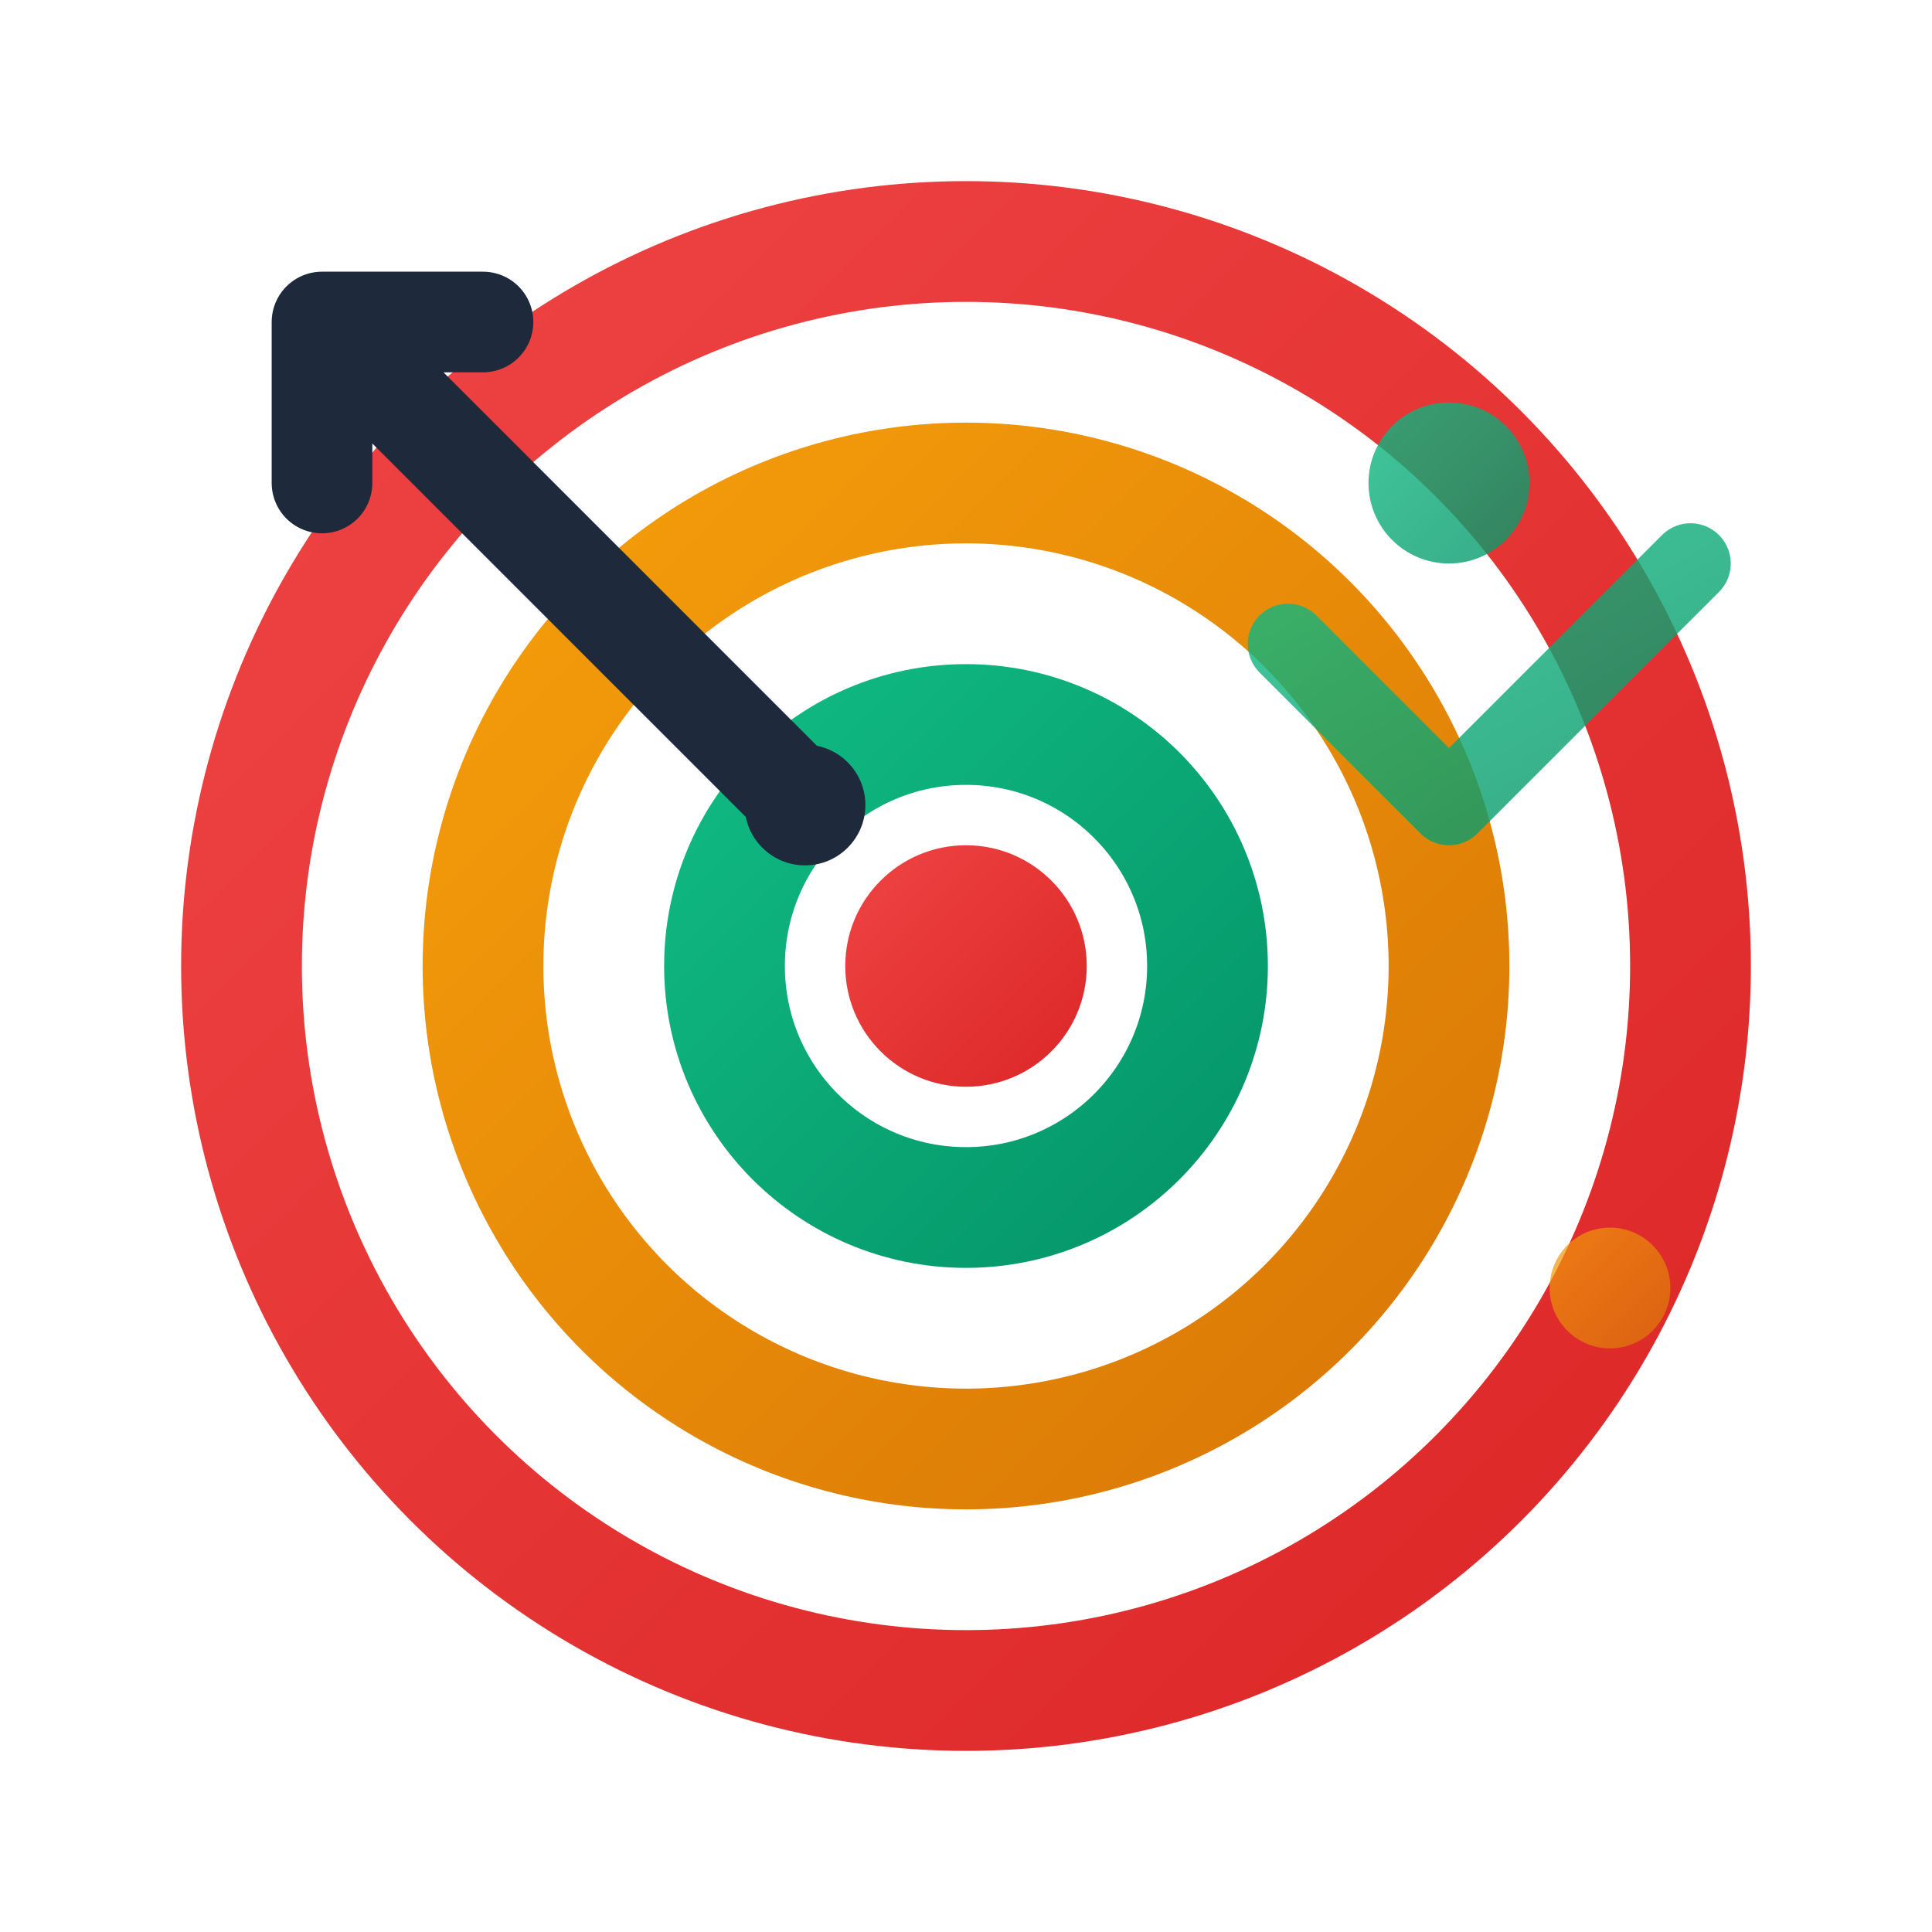
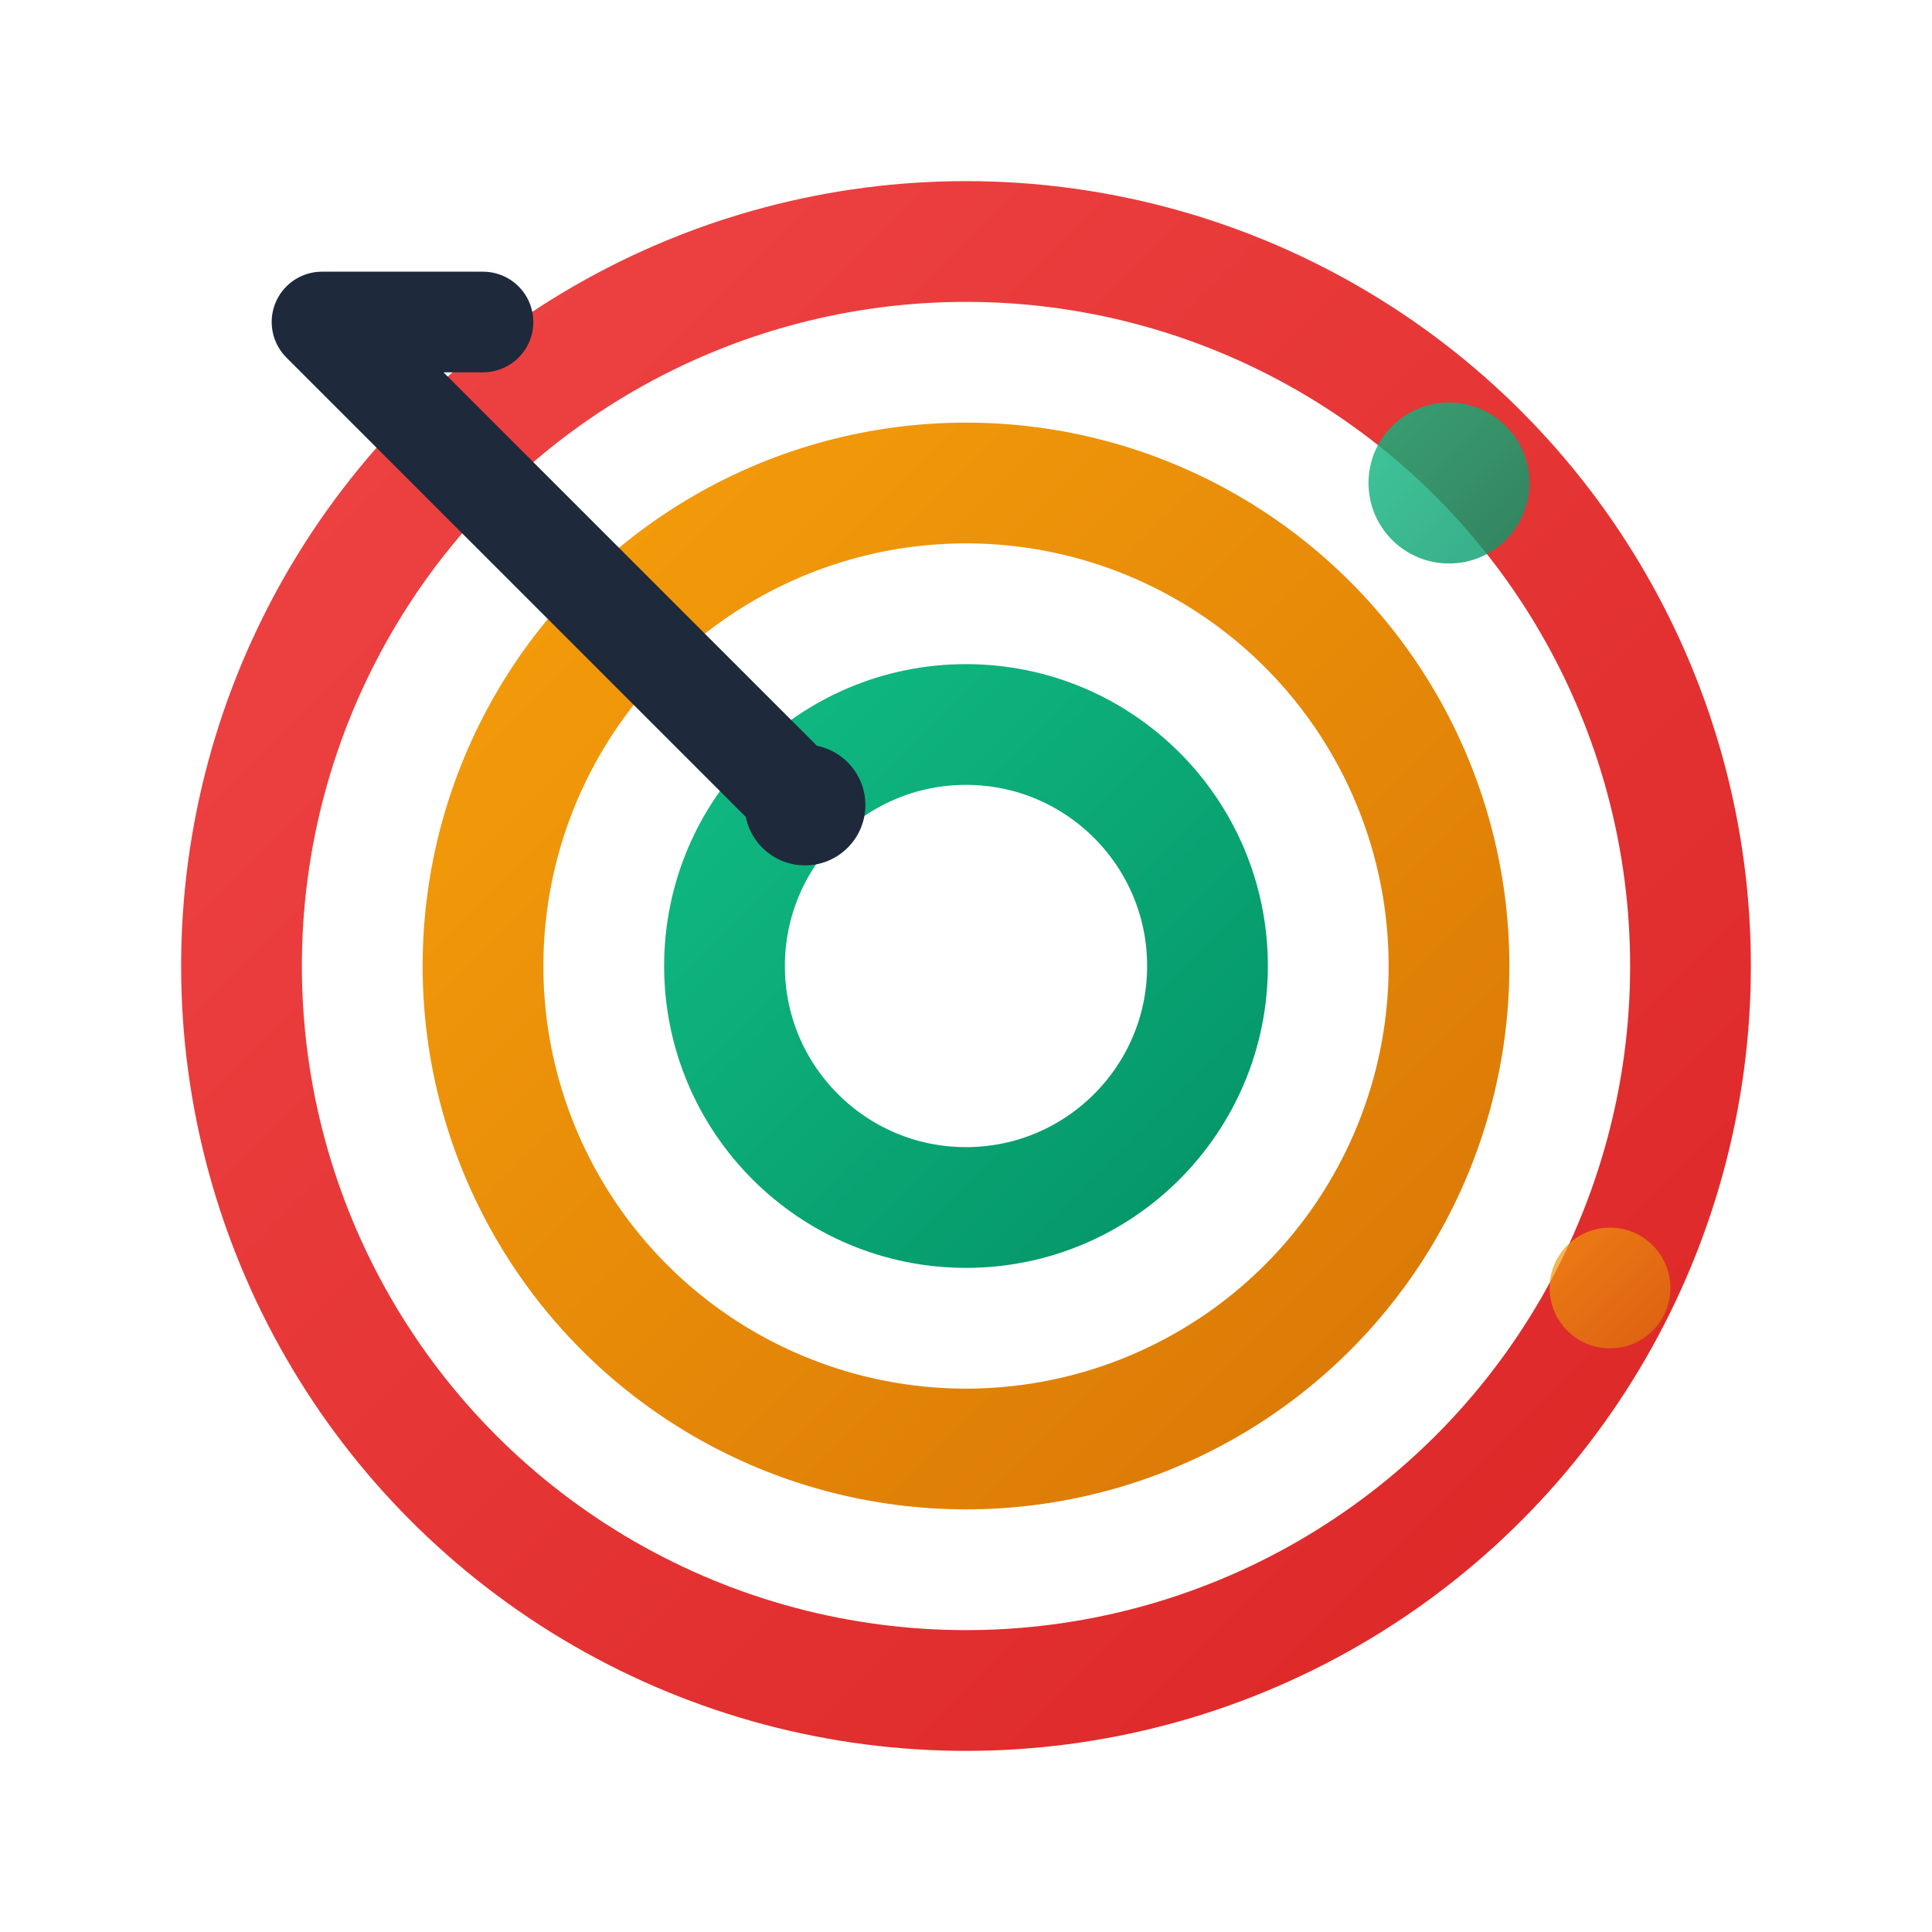
<svg xmlns="http://www.w3.org/2000/svg" width="48" height="48" viewBox="0 0 48 48" fill="none">
  <defs>
    <linearGradient id="grad1" x1="0%" y1="0%" x2="100%" y2="100%">
      <stop offset="0%" style="stop-color:#EF4444;stop-opacity:1" />
      <stop offset="100%" style="stop-color:#DC2626;stop-opacity:1" />
    </linearGradient>
    <linearGradient id="grad2" x1="0%" y1="0%" x2="100%" y2="100%">
      <stop offset="0%" style="stop-color:#F59E0B;stop-opacity:1" />
      <stop offset="100%" style="stop-color:#D97706;stop-opacity:1" />
    </linearGradient>
    <linearGradient id="grad3" x1="0%" y1="0%" x2="100%" y2="100%">
      <stop offset="0%" style="stop-color:#10B981;stop-opacity:1" />
      <stop offset="100%" style="stop-color:#059669;stop-opacity:1" />
    </linearGradient>
  </defs>
  <circle cx="24" cy="24" r="18" fill="none" stroke="url(#grad1)" stroke-width="3" />
  <circle cx="24" cy="24" r="12" fill="none" stroke="url(#grad2)" stroke-width="3" />
  <circle cx="24" cy="24" r="6" fill="none" stroke="url(#grad3)" stroke-width="3" />
-   <circle cx="24" cy="24" r="3" fill="url(#grad1)" />
-   <path d="M8 8L20 20M8 8L12 8M8 8L8 12" stroke="#1E293B" stroke-width="2.5" stroke-linecap="round" stroke-linejoin="round" />
+   <path d="M8 8L20 20M8 8L12 8M8 8" stroke="#1E293B" stroke-width="2.5" stroke-linecap="round" stroke-linejoin="round" />
  <circle cx="20" cy="20" r="1.5" fill="#1E293B" />
  <circle cx="36" cy="12" r="2" fill="url(#grad3)" opacity="0.8">
    <animate attributeName="r" values="1.5;2.5;1.5" dur="2s" repeatCount="indefinite" />
  </circle>
  <circle cx="40" cy="32" r="1.5" fill="url(#grad2)" opacity="0.7">
    <animate attributeName="r" values="1;2;1" dur="1.8s" repeatCount="indefinite" />
  </circle>
-   <path d="M32 16L36 20L42 14" stroke="url(#grad3)" stroke-width="2" stroke-linecap="round" stroke-linejoin="round" opacity="0.8" />
</svg>